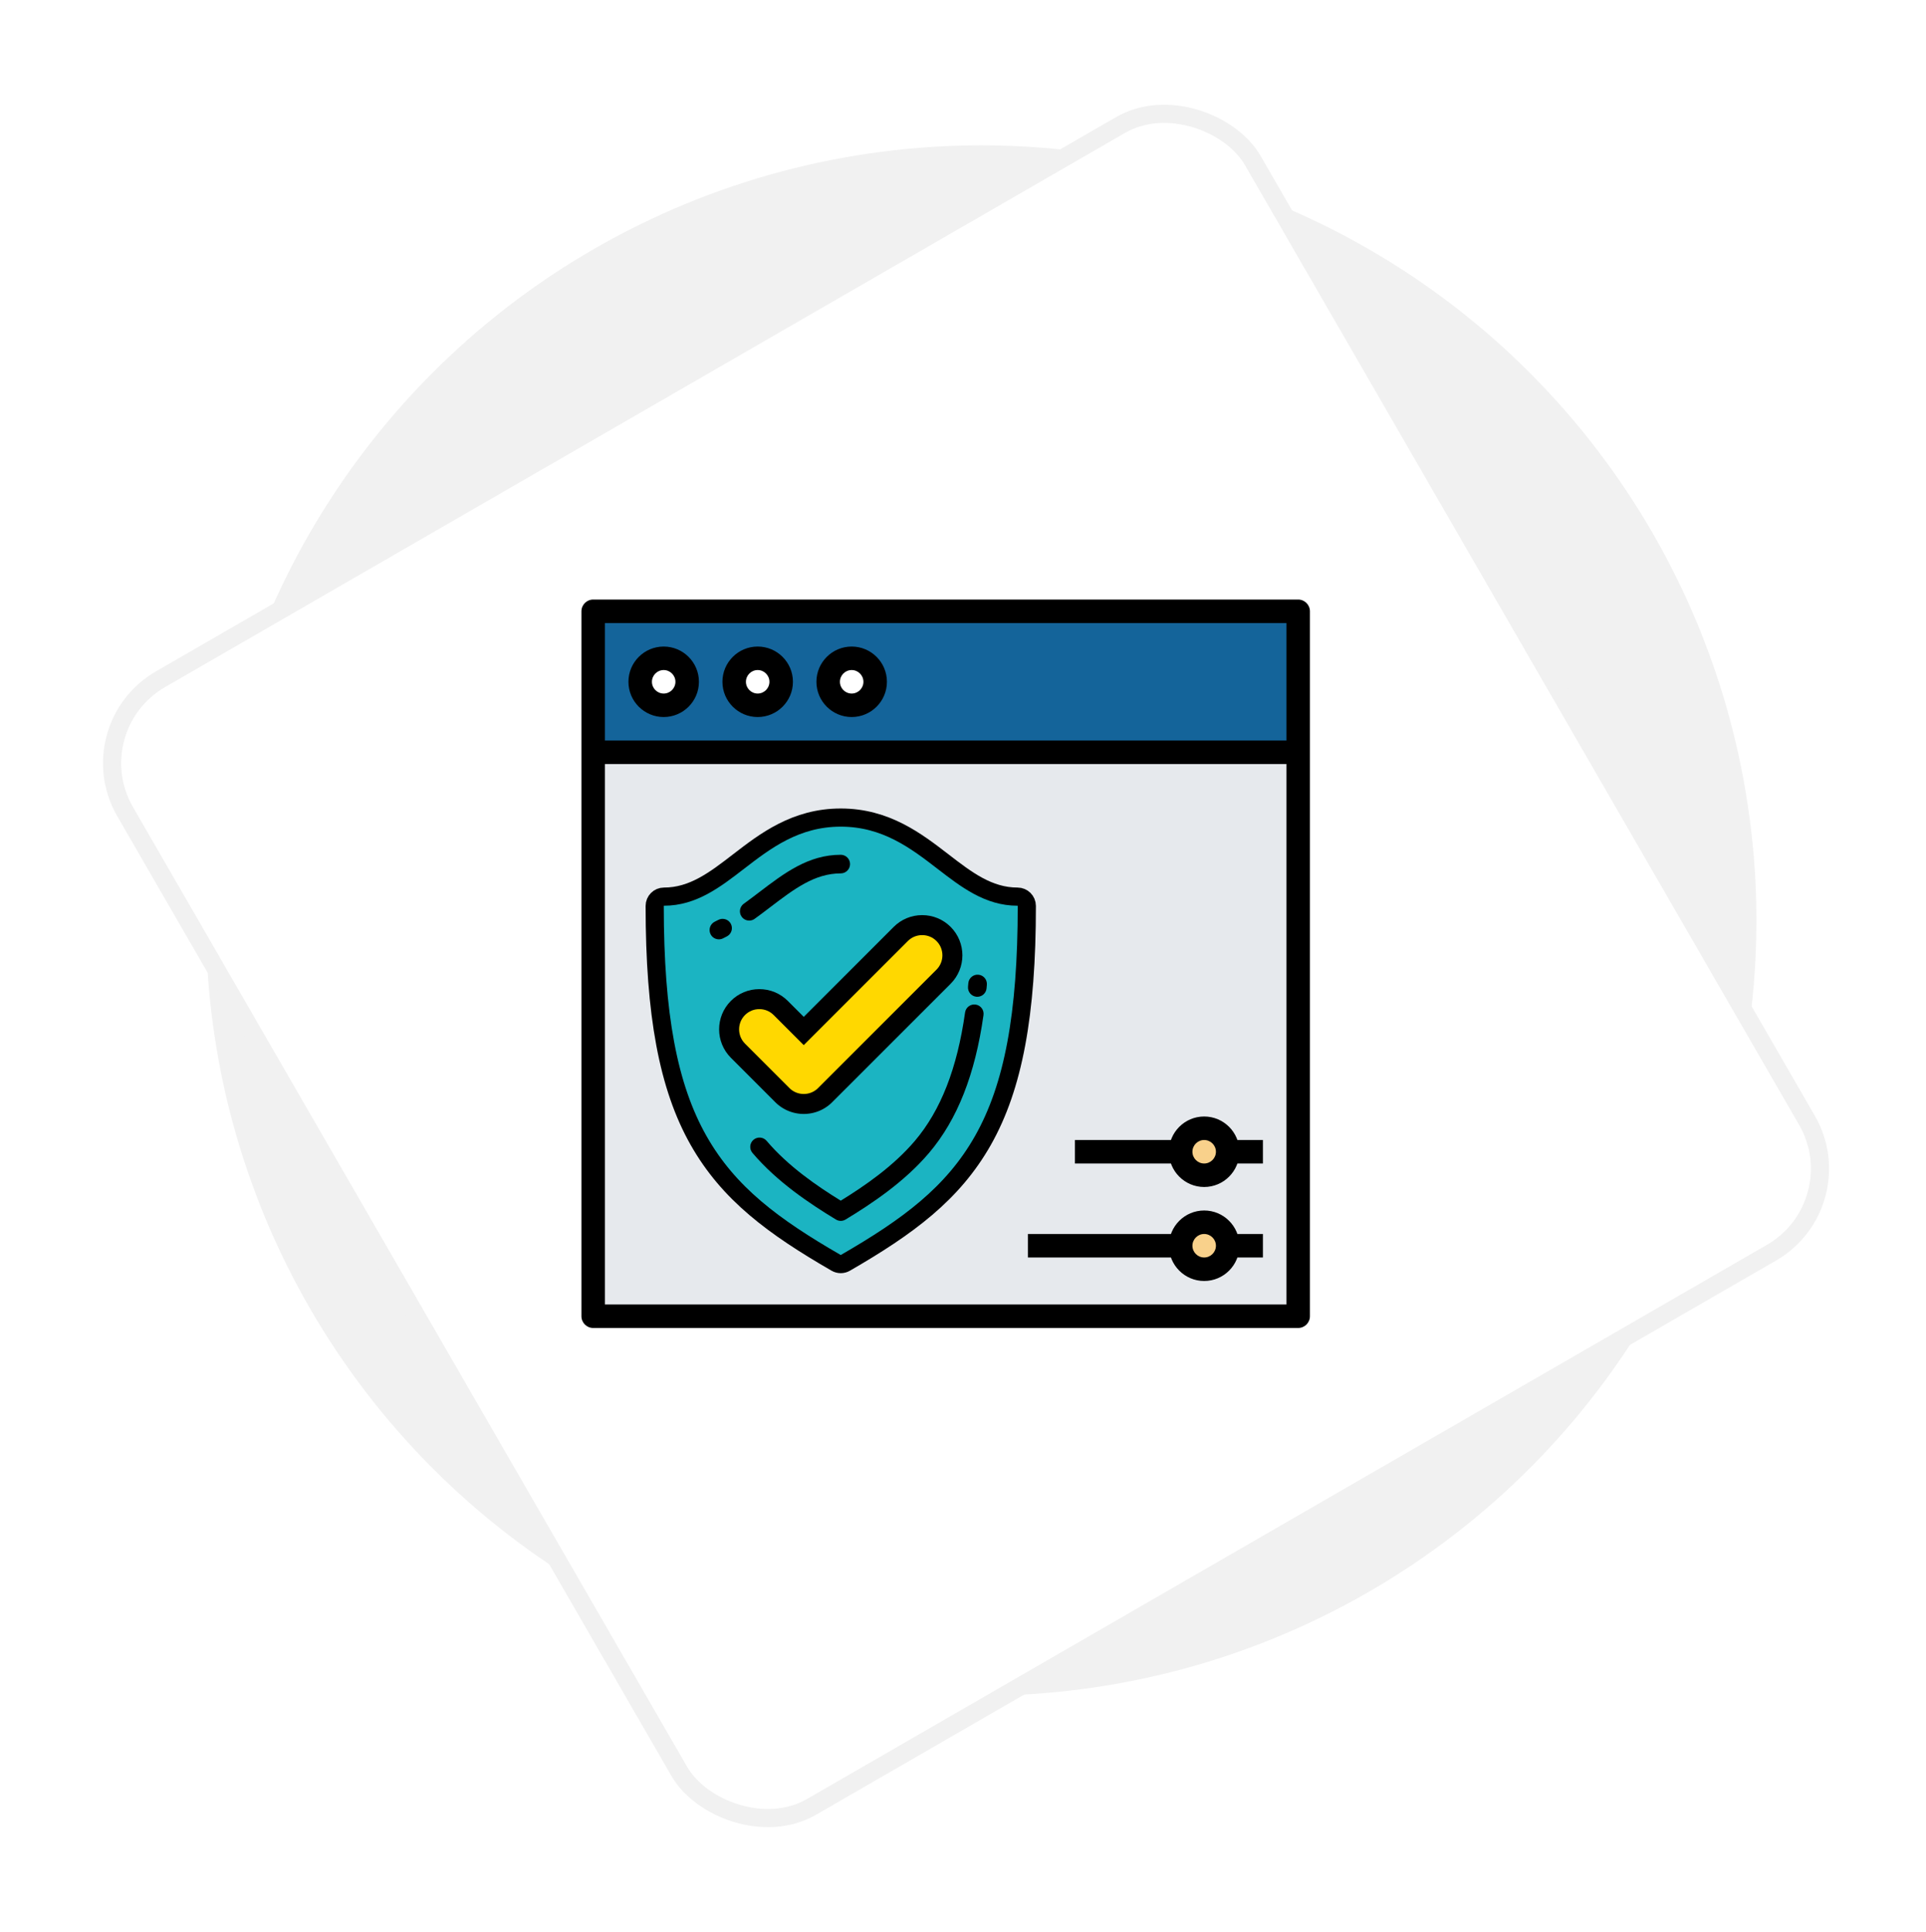
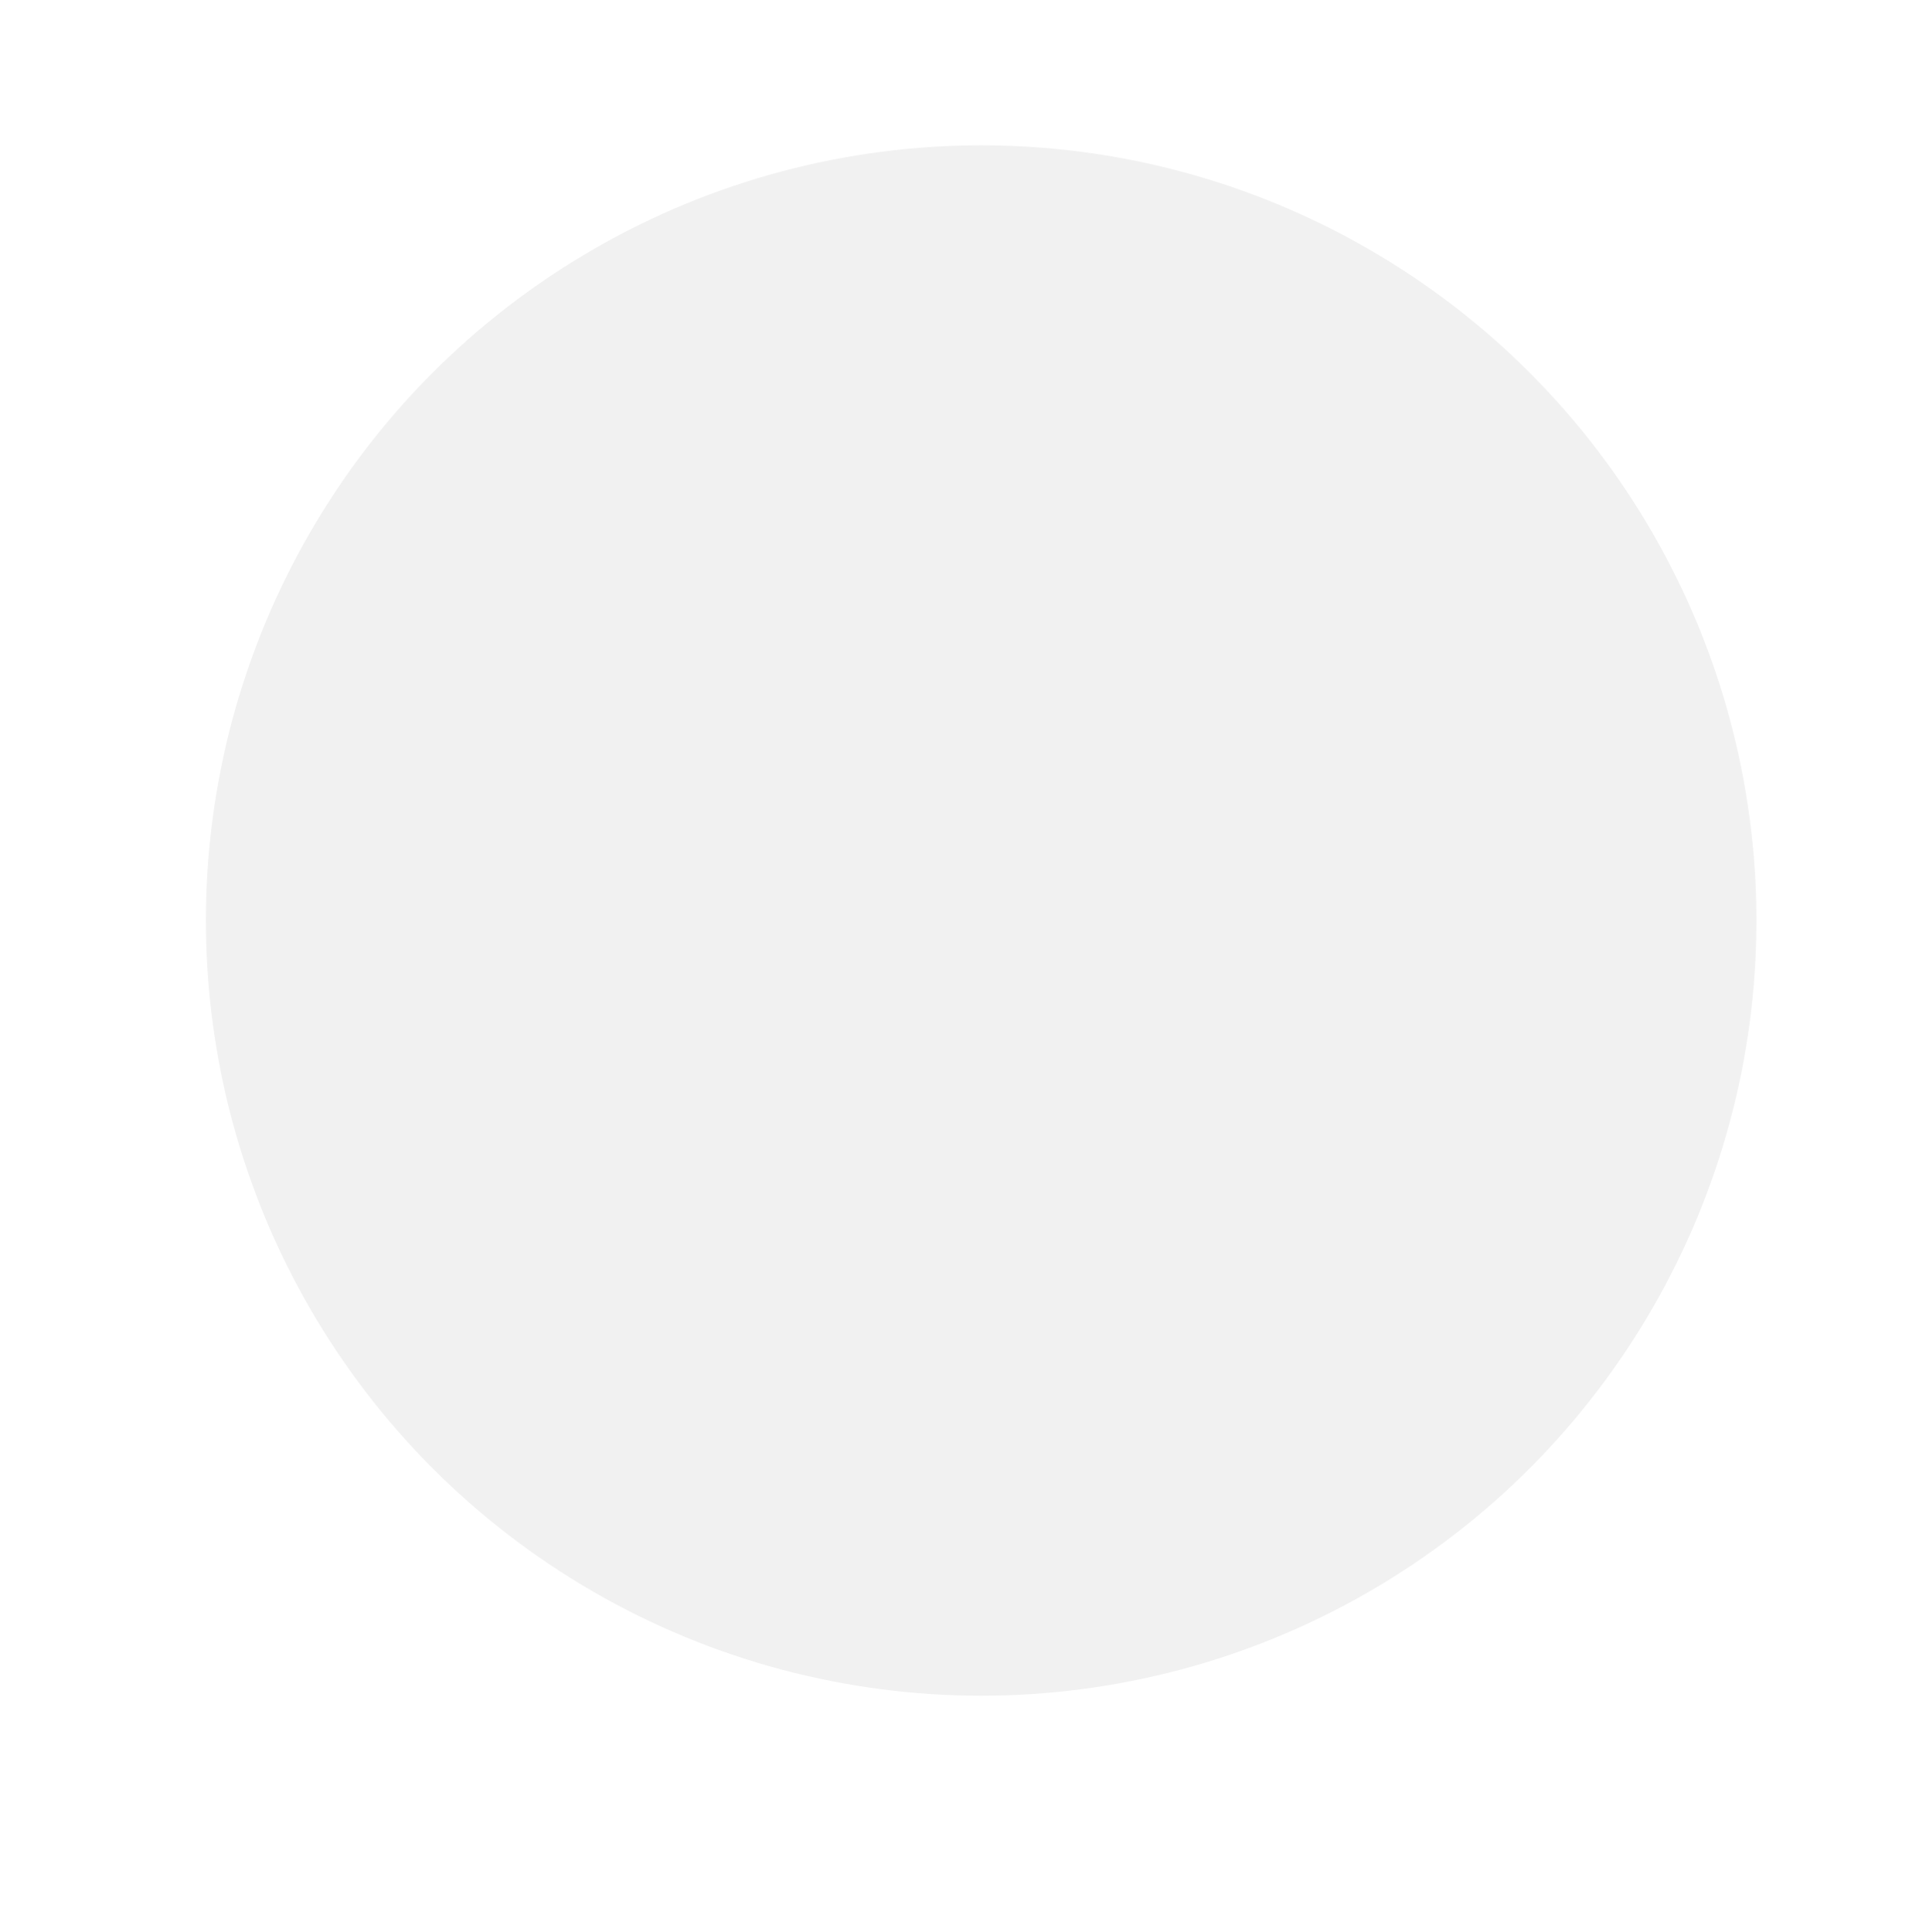
<svg xmlns="http://www.w3.org/2000/svg" xmlns:xlink="http://www.w3.org/1999/xlink" width="318px" height="319px" viewBox="0 0 318 319" version="1.1">
  <title>Group 3</title>
  <desc>Created with Sketch.</desc>
  <defs>
-     <rect id="path-1" x="40" y="40" width="215" height="215" rx="16" />
    <filter x="-12.6%" y="-12.6%" width="125.1%" height="125.1%" filterUnits="objectBoundingBox" id="filter-3">
      <feMorphology radius="1.5" operator="dilate" in="SourceAlpha" result="shadowSpreadOuter1" />
      <feOffset dx="0" dy="0" in="shadowSpreadOuter1" result="shadowOffsetOuter1" />
      <feGaussianBlur stdDeviation="8.5" in="shadowOffsetOuter1" result="shadowBlurOuter1" />
      <feComposite in="shadowBlurOuter1" in2="SourceAlpha" operator="out" result="shadowBlurOuter1" />
      <feColorMatrix values="0 0 0 0 0   0 0 0 0 0   0 0 0 0 0  0 0 0 0.147 0" type="matrix" in="shadowBlurOuter1" />
    </filter>
  </defs>
  <g id="desktop" stroke="none" stroke-width="1" fill="none" fill-rule="evenodd">
    <g id="cloud_security" transform="translate(-912, -5242)">
      <g id="Group-3" transform="translate(924, 5254)">
        <g id="Group-16">
          <circle id="Oval" fill="#F1F1F1" cx="150" cy="140" r="128" />
          <mask id="mask-2" fill="white">
            <use xlink:href="#path-1" />
          </mask>
          <g id="Rectangle" fill-rule="nonzero" transform="translate(147.5, 147.5) rotate(-30) translate(-147.5, -147.5) ">
            <use fill="black" fill-opacity="1" filter="url(#filter-3)" xlink:href="#path-1" />
            <use stroke="#F1F1F1" stroke-width="3" fill="#FFFFFF" xlink:href="#path-1" />
          </g>
          <g id="gear" mask="url(#mask-2)">
            <g transform="translate(84, 87)">
              <polygon id="Path" fill="#E6E9ED" fill-rule="nonzero" points="1.94 1.94 118.34 1.94 118.34 118.34 1.94 118.34" />
              <circle id="Oval" fill="#F9D18B" fill-rule="nonzero" cx="102.82" cy="106.7" r="3.88" />
              <circle id="Oval" fill="#F9D18B" fill-rule="nonzero" cx="102.82" cy="91.18" r="3.88" />
              <polygon id="Path" fill="#14649A" fill-rule="nonzero" points="1.94 1.94 118.34 1.94 118.34 25.22 1.94 25.22" />
              <g id="Group" stroke-width="1" fill="none" fill-rule="evenodd" transform="translate(9.7, 9.7)">
                <circle id="Oval" fill="#FFFFFF" fill-rule="nonzero" cx="3.88" cy="3.88" r="3.88" />
                <circle id="Oval" fill="#FFFFFF" fill-rule="nonzero" cx="19.4" cy="3.88" r="3.88" />
                <circle id="Oval" fill="#FFFFFF" fill-rule="nonzero" cx="34.92" cy="3.88" r="3.88" />
              </g>
              <path d="M118.34,120.28 L1.94,120.28 C0.869,120.28 0,119.411 0,118.34 L0,1.94 C0,0.869 0.869,0 1.94,0 L118.34,0 C119.411,0 120.28,0.869 120.28,1.94 L120.28,118.34 C120.28,119.411 119.411,120.28 118.34,120.28 Z M3.88,116.4 L116.4,116.4 L116.4,3.88 L3.88,3.88 L3.88,116.4 Z" id="Shape" fill="#000000" fill-rule="nonzero" />
              <path d="M13.58,19.4 C10.371,19.4 7.76,16.789 7.76,13.58 C7.76,10.371 10.371,7.76 13.58,7.76 C16.789,7.76 19.4,10.371 19.4,13.58 C19.4,16.789 16.789,19.4 13.58,19.4 Z M13.58,11.64 C12.511,11.64 11.64,12.511 11.64,13.58 C11.64,14.649 12.511,15.52 13.58,15.52 C14.649,15.52 15.52,14.649 15.52,13.58 C15.52,12.511 14.649,11.64 13.58,11.64 Z" id="Shape" fill="#000000" fill-rule="nonzero" />
              <path d="M29.1,19.4 C25.891,19.4 23.28,16.789 23.28,13.58 C23.28,10.371 25.891,7.76 29.1,7.76 C32.309,7.76 34.92,10.371 34.92,13.58 C34.92,16.789 32.309,19.4 29.1,19.4 Z M29.1,11.64 C28.031,11.64 27.16,12.511 27.16,13.58 C27.16,14.649 28.031,15.52 29.1,15.52 C30.169,15.52 31.04,14.649 31.04,13.58 C31.04,12.511 30.169,11.64 29.1,11.64 Z" id="Shape" fill="#000000" fill-rule="nonzero" />
              <path d="M44.62,19.4 C41.411,19.4 38.8,16.789 38.8,13.58 C38.8,10.371 41.411,7.76 44.62,7.76 C47.829,7.76 50.44,10.371 50.44,13.58 C50.44,16.789 47.829,19.4 44.62,19.4 Z M44.62,11.64 C43.551,11.64 42.68,12.511 42.68,13.58 C42.68,14.649 43.551,15.52 44.62,15.52 C45.689,15.52 46.56,14.649 46.56,13.58 C46.56,12.511 45.689,11.64 44.62,11.64 Z" id="Shape" fill="#000000" fill-rule="nonzero" />
-               <polygon id="Path" fill="#000000" fill-rule="nonzero" points="1.94 23.28 118.34 23.28 118.34 27.16 1.94 27.16" />
              <path d="M102.82,112.52 C99.611,112.52 97,109.909 97,106.7 C97,103.491 99.611,100.88 102.82,100.88 C106.029,100.88 108.64,103.491 108.64,106.7 C108.64,109.909 106.029,112.52 102.82,112.52 Z M102.82,104.76 C101.751,104.76 100.88,105.631 100.88,106.7 C100.88,107.769 101.751,108.64 102.82,108.64 C103.889,108.64 104.76,107.769 104.76,106.7 C104.76,105.631 103.889,104.76 102.82,104.76 Z" id="Shape" fill="#000000" fill-rule="nonzero" />
-               <polygon id="Path" fill="#000000" fill-rule="nonzero" points="106.7 104.76 112.52 104.76 112.52 108.64 106.7 108.64" />
              <polygon id="Path" fill="#000000" fill-rule="nonzero" points="73.72 104.76 98.94 104.76 98.94 108.64 73.72 108.64" />
              <path d="M102.82,97 C99.611,97 97,94.389 97,91.18 C97,87.971 99.611,85.36 102.82,85.36 C106.029,85.36 108.64,87.971 108.64,91.18 C108.64,94.389 106.029,97 102.82,97 Z M102.82,89.24 C101.751,89.24 100.88,90.111 100.88,91.18 C100.88,92.249 101.751,93.12 102.82,93.12 C103.889,93.12 104.76,92.249 104.76,91.18 C104.76,90.111 103.889,89.24 102.82,89.24 Z" id="Shape" fill="#000000" fill-rule="nonzero" />
              <polygon id="Path" fill="#000000" fill-rule="nonzero" points="106.7 89.24 112.52 89.24 112.52 93.12 106.7 93.12" />
-               <polygon id="Path" fill="#000000" fill-rule="nonzero" points="81.48 89.24 98.94 89.24 98.94 93.12 81.48 93.12" />
            </g>
          </g>
          <g id="shield-(3)" mask="url(#mask-2)" fill-rule="nonzero">
            <g transform="translate(96, 123)">
              <path d="M60,13.056 C55.206,13.056 51.568,10.25 47.715,7.28 C43.289,3.868 38.273,0 30.816,0 C23.359,0 18.343,3.868 13.917,7.28 C10.064,10.25 6.426,13.056 1.632,13.056 C0.784,13.056 0.096,13.744 0.096,14.592 C0.096,32.526 2.329,44.468 7.338,53.313 C12.312,62.095 19.715,67.557 30.048,73.522 C30.286,73.659 30.551,73.728 30.816,73.728 C31.081,73.728 31.346,73.659 31.584,73.522 C41.917,67.557 49.32,62.095 54.294,53.313 C59.302,44.468 61.536,32.526 61.536,14.592 C61.536,13.744 60.848,13.056 60,13.056 Z" id="Shape" stroke="#000000" stroke-width="3" fill="#1BB4C2" />
              <path d="M12.668,17.542 C12.272,16.792 11.343,16.504 10.593,16.899 C10.402,16.999 10.208,17.098 10.014,17.194 C9.253,17.569 8.94,18.489 9.315,19.25 C9.582,19.794 10.127,20.108 10.694,20.108 C10.922,20.108 11.153,20.057 11.371,19.95 C11.591,19.842 11.809,19.731 12.024,19.617 C12.775,19.222 13.063,18.293 12.668,17.542 Z" id="Path" stroke="none" fill="#000000" />
              <path d="M53.22,29.587 C53.267,29.591 53.314,29.593 53.361,29.593 C54.146,29.593 54.816,28.994 54.889,28.196 C54.907,28 54.924,27.803 54.94,27.607 C55.012,26.762 54.385,26.018 53.539,25.947 C52.695,25.874 51.951,26.502 51.879,27.348 C51.863,27.538 51.846,27.728 51.829,27.918 C51.753,28.763 52.375,29.51 53.22,29.587 Z" id="Path" stroke="none" fill="#000000" />
              <path d="M15.704,17.01 C16.015,17.01 16.329,16.916 16.601,16.719 C17.491,16.077 18.358,15.417 19.196,14.779 C23.116,11.794 26.502,9.216 30.816,9.216 C31.664,9.216 32.352,8.528 32.352,7.68 C32.352,6.832 31.664,6.144 30.816,6.144 C25.466,6.144 21.516,9.151 17.335,12.335 C16.512,12.962 15.661,13.609 14.803,14.229 C14.115,14.726 13.96,15.685 14.457,16.373 C14.757,16.789 15.227,17.01 15.704,17.01 Z" id="Path" stroke="none" fill="#000000" />
              <path d="M30.816,63.258 C26.885,60.834 22.137,57.579 18.577,53.382 C18.029,52.735 17.059,52.656 16.412,53.204 C15.765,53.753 15.686,54.722 16.234,55.369 C20.324,60.192 25.75,63.782 30.019,66.372 C30.027,66.376 30.036,66.38 30.043,66.384 C30.08,66.405 30.118,66.424 30.156,66.442 C30.181,66.454 30.205,66.467 30.23,66.477 C30.265,66.491 30.3,66.502 30.335,66.514 C30.365,66.524 30.394,66.535 30.424,66.543 C30.456,66.551 30.489,66.556 30.522,66.563 C30.554,66.569 30.587,66.577 30.62,66.582 C30.667,66.588 30.713,66.589 30.76,66.591 C30.778,66.592 30.796,66.595 30.814,66.595 C30.815,66.595 30.816,66.595 30.816,66.595 C30.817,66.595 30.817,66.595 30.818,66.595 C30.836,66.595 30.854,66.592 30.872,66.591 C30.919,66.589 30.966,66.588 31.012,66.582 C31.045,66.577 31.077,66.569 31.109,66.563 C31.142,66.557 31.176,66.552 31.208,66.543 C31.238,66.535 31.267,66.524 31.296,66.514 C31.331,66.503 31.367,66.492 31.402,66.477 C31.427,66.467 31.451,66.454 31.476,66.442 C31.514,66.424 31.552,66.405 31.589,66.384 C31.597,66.38 31.605,66.376 31.612,66.372 C35.882,63.783 41.308,60.192 45.398,55.369 C50.061,49.868 53.001,42.424 54.384,32.611 C54.503,31.771 53.918,30.995 53.078,30.876 C52.237,30.758 51.461,31.343 51.342,32.183 C50.043,41.403 47.332,48.338 43.055,53.383 C39.495,57.579 34.748,60.834 30.816,63.258 Z" id="Path" stroke="none" fill="#000000" />
              <path d="M40.729,19.216 L24.706,35.24 L20.903,31.437 C19.963,30.497 18.709,29.979 17.373,29.979 C16.037,29.979 14.783,30.497 13.842,31.437 C11.896,33.384 11.896,36.552 13.843,38.498 L21.186,45.841 L21.25,45.903 C21.259,45.912 21.269,45.921 21.278,45.93 L21.343,45.99 C21.354,46.001 21.365,46.011 21.377,46.022 L21.443,46.079 C21.453,46.088 21.464,46.097 21.474,46.106 L21.541,46.161 C21.549,46.168 21.557,46.174 21.564,46.18 L21.632,46.235 C21.645,46.245 21.657,46.255 21.67,46.264 L21.74,46.317 C21.75,46.324 21.76,46.331 21.77,46.338 L21.84,46.388 C21.85,46.396 21.861,46.403 21.871,46.41 L21.943,46.458 C21.954,46.466 21.965,46.473 21.977,46.481 L22.049,46.527 C22.059,46.533 22.069,46.539 22.079,46.545 L22.152,46.589 C22.162,46.595 22.171,46.601 22.181,46.607 L22.255,46.649 C22.269,46.658 22.284,46.666 22.299,46.673 L22.374,46.713 C22.381,46.717 22.389,46.722 22.397,46.726 L22.473,46.764 C22.486,46.771 22.5,46.778 22.513,46.784 L22.589,46.821 C22.6,46.826 22.611,46.831 22.622,46.836 L22.661,46.853 C22.688,46.867 22.716,46.879 22.745,46.89 L22.823,46.922 C22.83,46.925 22.837,46.928 22.844,46.931 L22.922,46.961 C22.934,46.966 22.946,46.971 22.958,46.975 L23.037,47.004 C23.05,47.009 23.063,47.013 23.076,47.017 L23.114,47.03 C23.14,47.04 23.167,47.049 23.194,47.057 L23.274,47.081 C23.285,47.084 23.297,47.088 23.308,47.091 L23.389,47.113 C23.4,47.116 23.411,47.119 23.422,47.122 L23.504,47.143 C23.514,47.146 23.526,47.148 23.537,47.151 L23.618,47.17 C23.629,47.173 23.641,47.175 23.653,47.178 L23.734,47.194 C23.75,47.198 23.765,47.2 23.781,47.203 L23.821,47.21 C23.845,47.215 23.869,47.22 23.894,47.223 L23.976,47.236 C23.988,47.238 24,47.239 24.013,47.241 L24.095,47.252 C24.107,47.253 24.119,47.255 24.131,47.256 L24.17,47.26 C24.195,47.263 24.221,47.266 24.247,47.269 L24.33,47.275 C24.346,47.277 24.362,47.278 24.377,47.279 L24.416,47.281 C24.442,47.283 24.467,47.284 24.493,47.285 L24.576,47.288 C24.585,47.288 24.593,47.288 24.601,47.288 L24.684,47.289 C24.691,47.289 24.698,47.289 24.706,47.289 C24.714,47.289 24.721,47.289 24.728,47.289 L24.811,47.288 C24.82,47.288 24.828,47.288 24.836,47.288 L24.92,47.285 C24.946,47.284 24.971,47.283 24.997,47.281 L25.036,47.279 C25.052,47.278 25.068,47.277 25.084,47.275 L25.166,47.268 C25.192,47.266 25.217,47.264 25.243,47.26 L25.282,47.256 C25.293,47.255 25.305,47.254 25.316,47.252 L25.399,47.241 C25.412,47.24 25.425,47.238 25.437,47.236 L25.519,47.224 C25.545,47.22 25.57,47.215 25.594,47.21 L25.634,47.203 C25.649,47.201 25.664,47.198 25.679,47.194 L25.76,47.178 C25.771,47.175 25.781,47.173 25.792,47.171 L25.874,47.152 C25.887,47.149 25.9,47.146 25.913,47.143 L25.993,47.122 C26.004,47.119 26.014,47.116 26.025,47.113 L26.105,47.091 C26.116,47.088 26.128,47.084 26.139,47.081 L26.219,47.057 C26.244,47.049 26.269,47.041 26.294,47.032 L26.333,47.019 C26.347,47.014 26.362,47.009 26.375,47.004 L26.455,46.975 C26.467,46.971 26.479,46.966 26.491,46.961 L26.569,46.931 C26.578,46.928 26.586,46.924 26.595,46.92 L26.673,46.889 C26.697,46.878 26.722,46.867 26.746,46.856 L26.786,46.838 C26.799,46.833 26.812,46.826 26.825,46.82 L26.901,46.784 C26.911,46.779 26.921,46.774 26.931,46.769 L27.007,46.731 C27.031,46.719 27.056,46.706 27.079,46.692 L27.118,46.671 C27.129,46.665 27.141,46.659 27.151,46.653 L27.226,46.61 C27.238,46.603 27.249,46.597 27.261,46.589 L27.334,46.545 C27.346,46.538 27.357,46.531 27.368,46.524 L27.44,46.477 C27.449,46.472 27.457,46.467 27.464,46.461 L27.536,46.413 C27.549,46.405 27.561,46.397 27.573,46.388 L27.643,46.338 C27.655,46.329 27.667,46.321 27.679,46.312 L27.748,46.259 C27.756,46.253 27.765,46.246 27.773,46.24 L27.841,46.186 C27.859,46.172 27.877,46.157 27.894,46.142 L27.933,46.11 C27.947,46.099 27.96,46.087 27.973,46.076 L28.039,46.018 C28.048,46.01 28.056,46.003 28.064,45.995 L28.129,45.935 C28.139,45.926 28.148,45.917 28.157,45.908 L28.221,45.846 C28.235,45.833 28.249,45.819 28.262,45.805 L47.791,26.276 C49.737,24.329 49.737,21.162 47.79,19.216 C46.85,18.276 45.596,17.758 44.26,17.758 C42.924,17.758 41.67,18.276 40.729,19.216 Z" id="Shape" stroke="#000000" stroke-width="3.3" fill="#FFD800" />
            </g>
          </g>
        </g>
        <g id="clouds" />
      </g>
    </g>
  </g>
</svg>